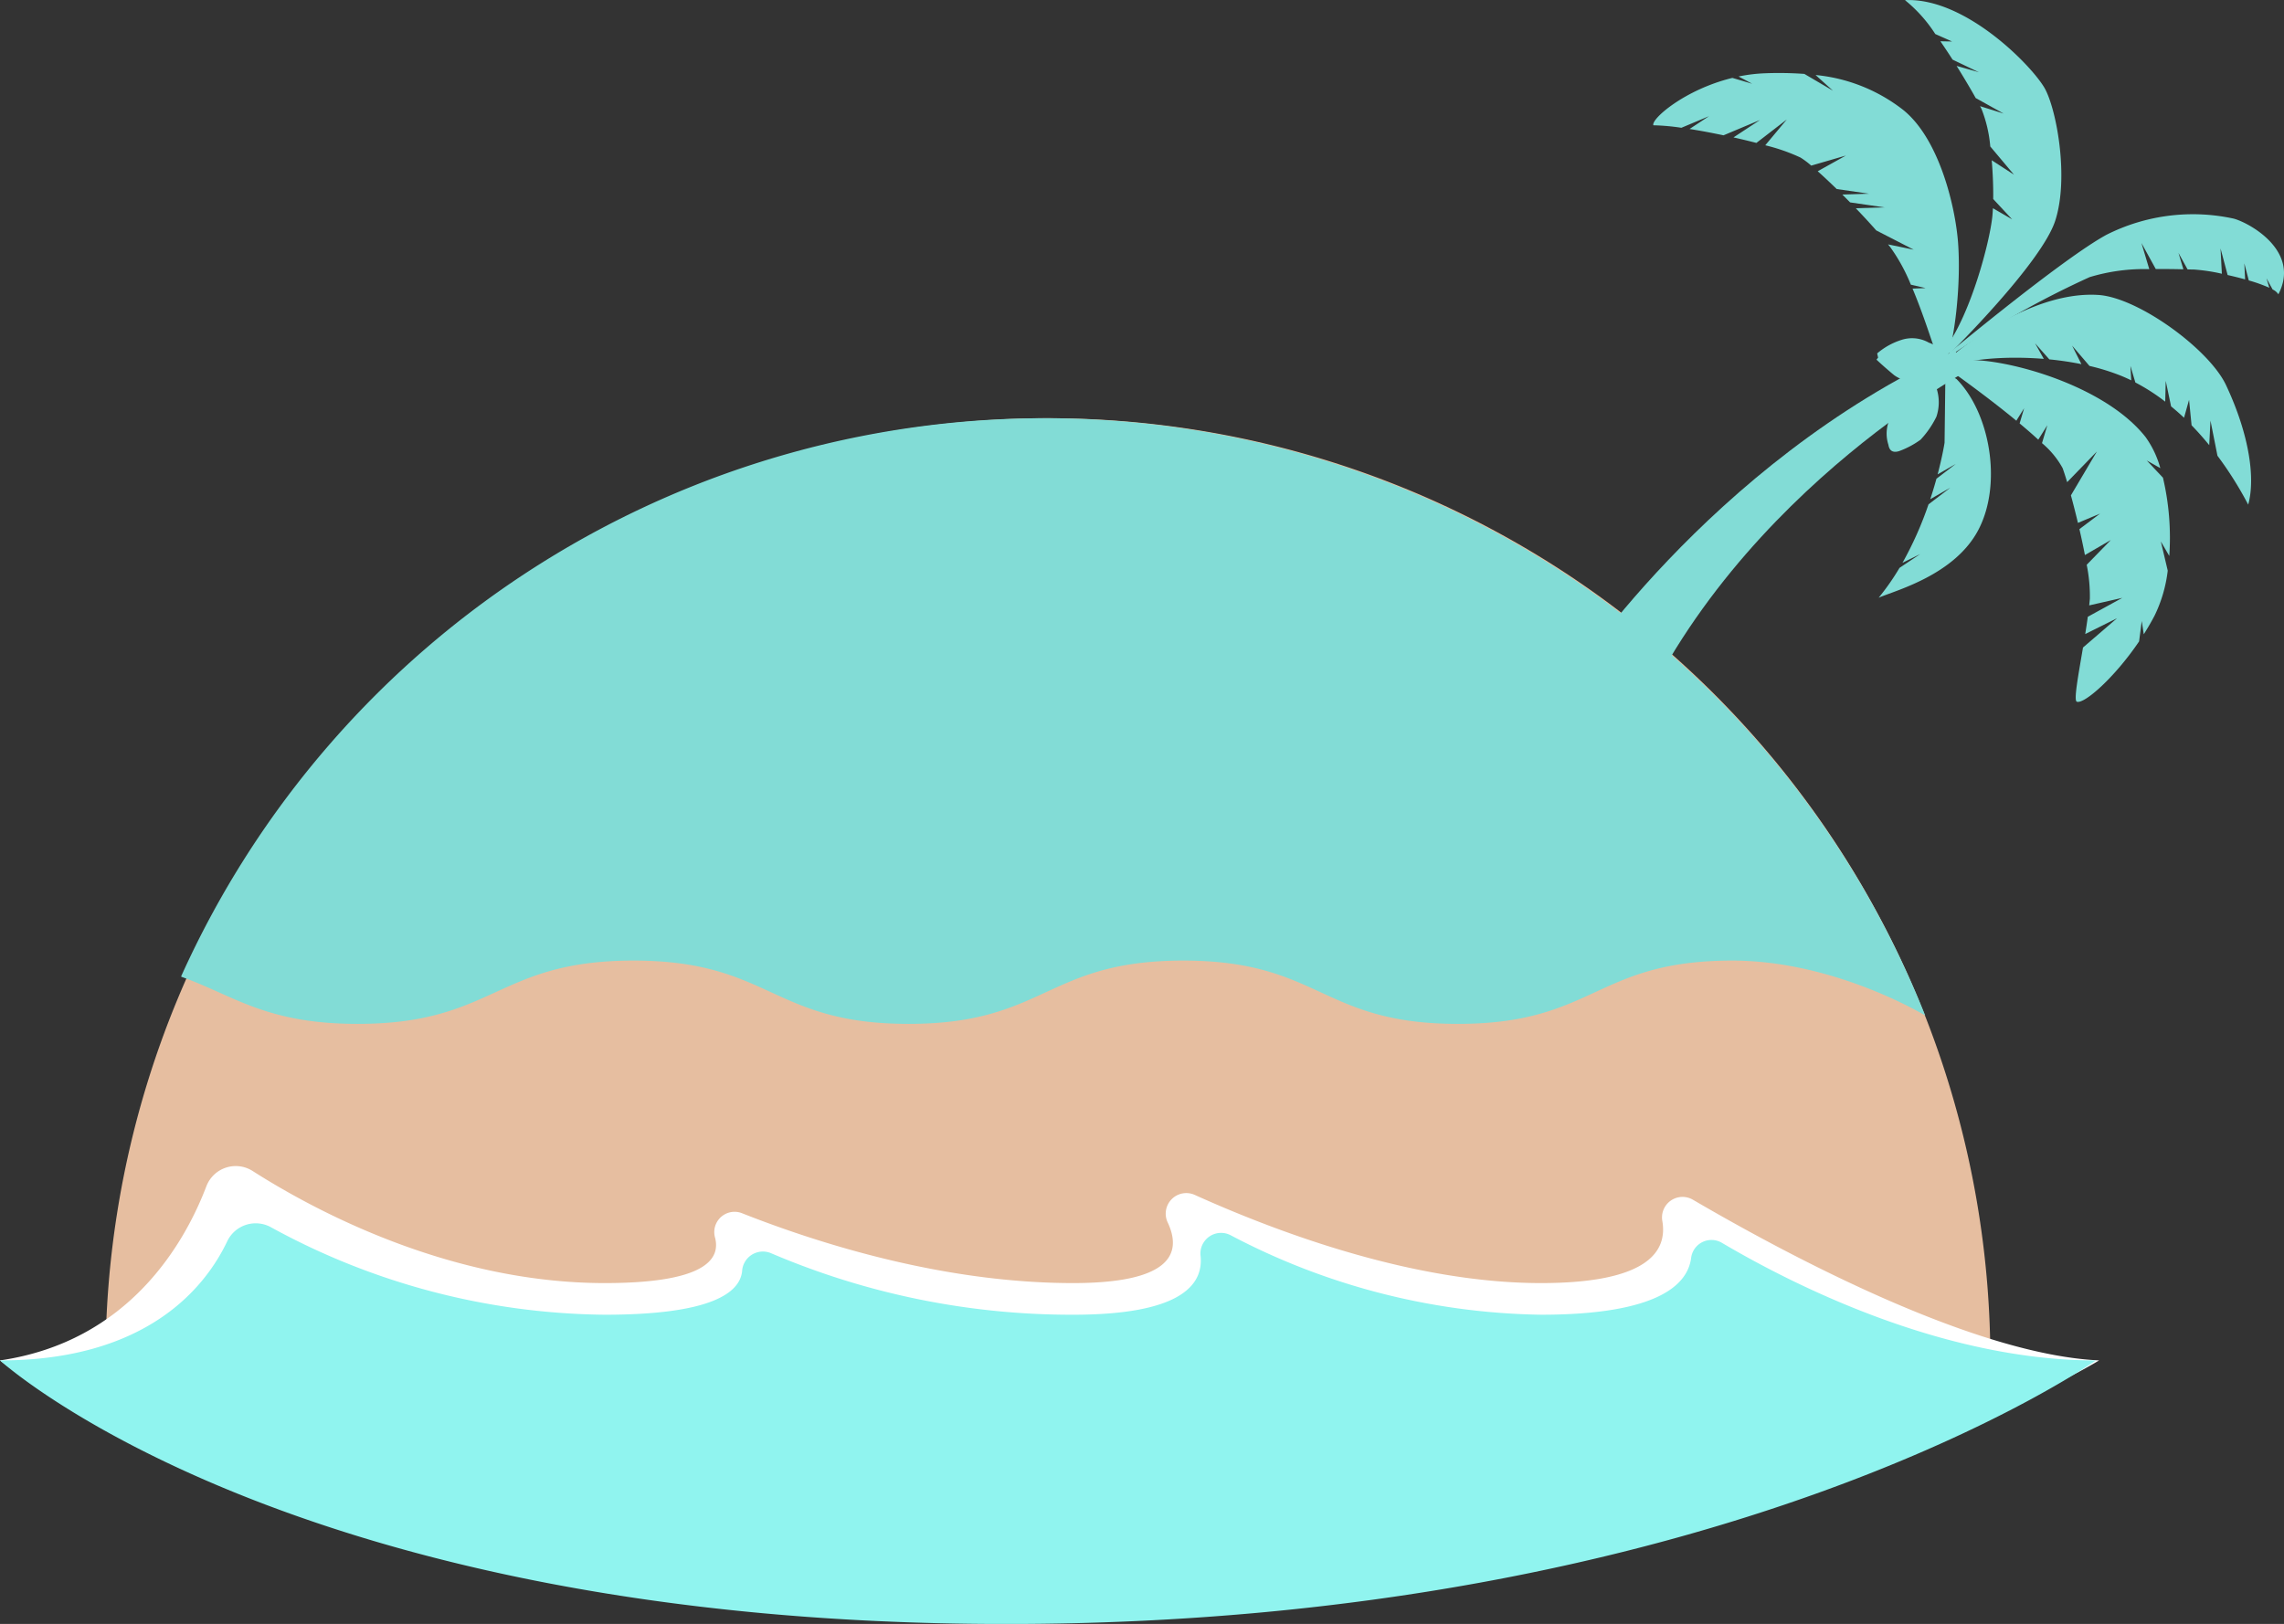
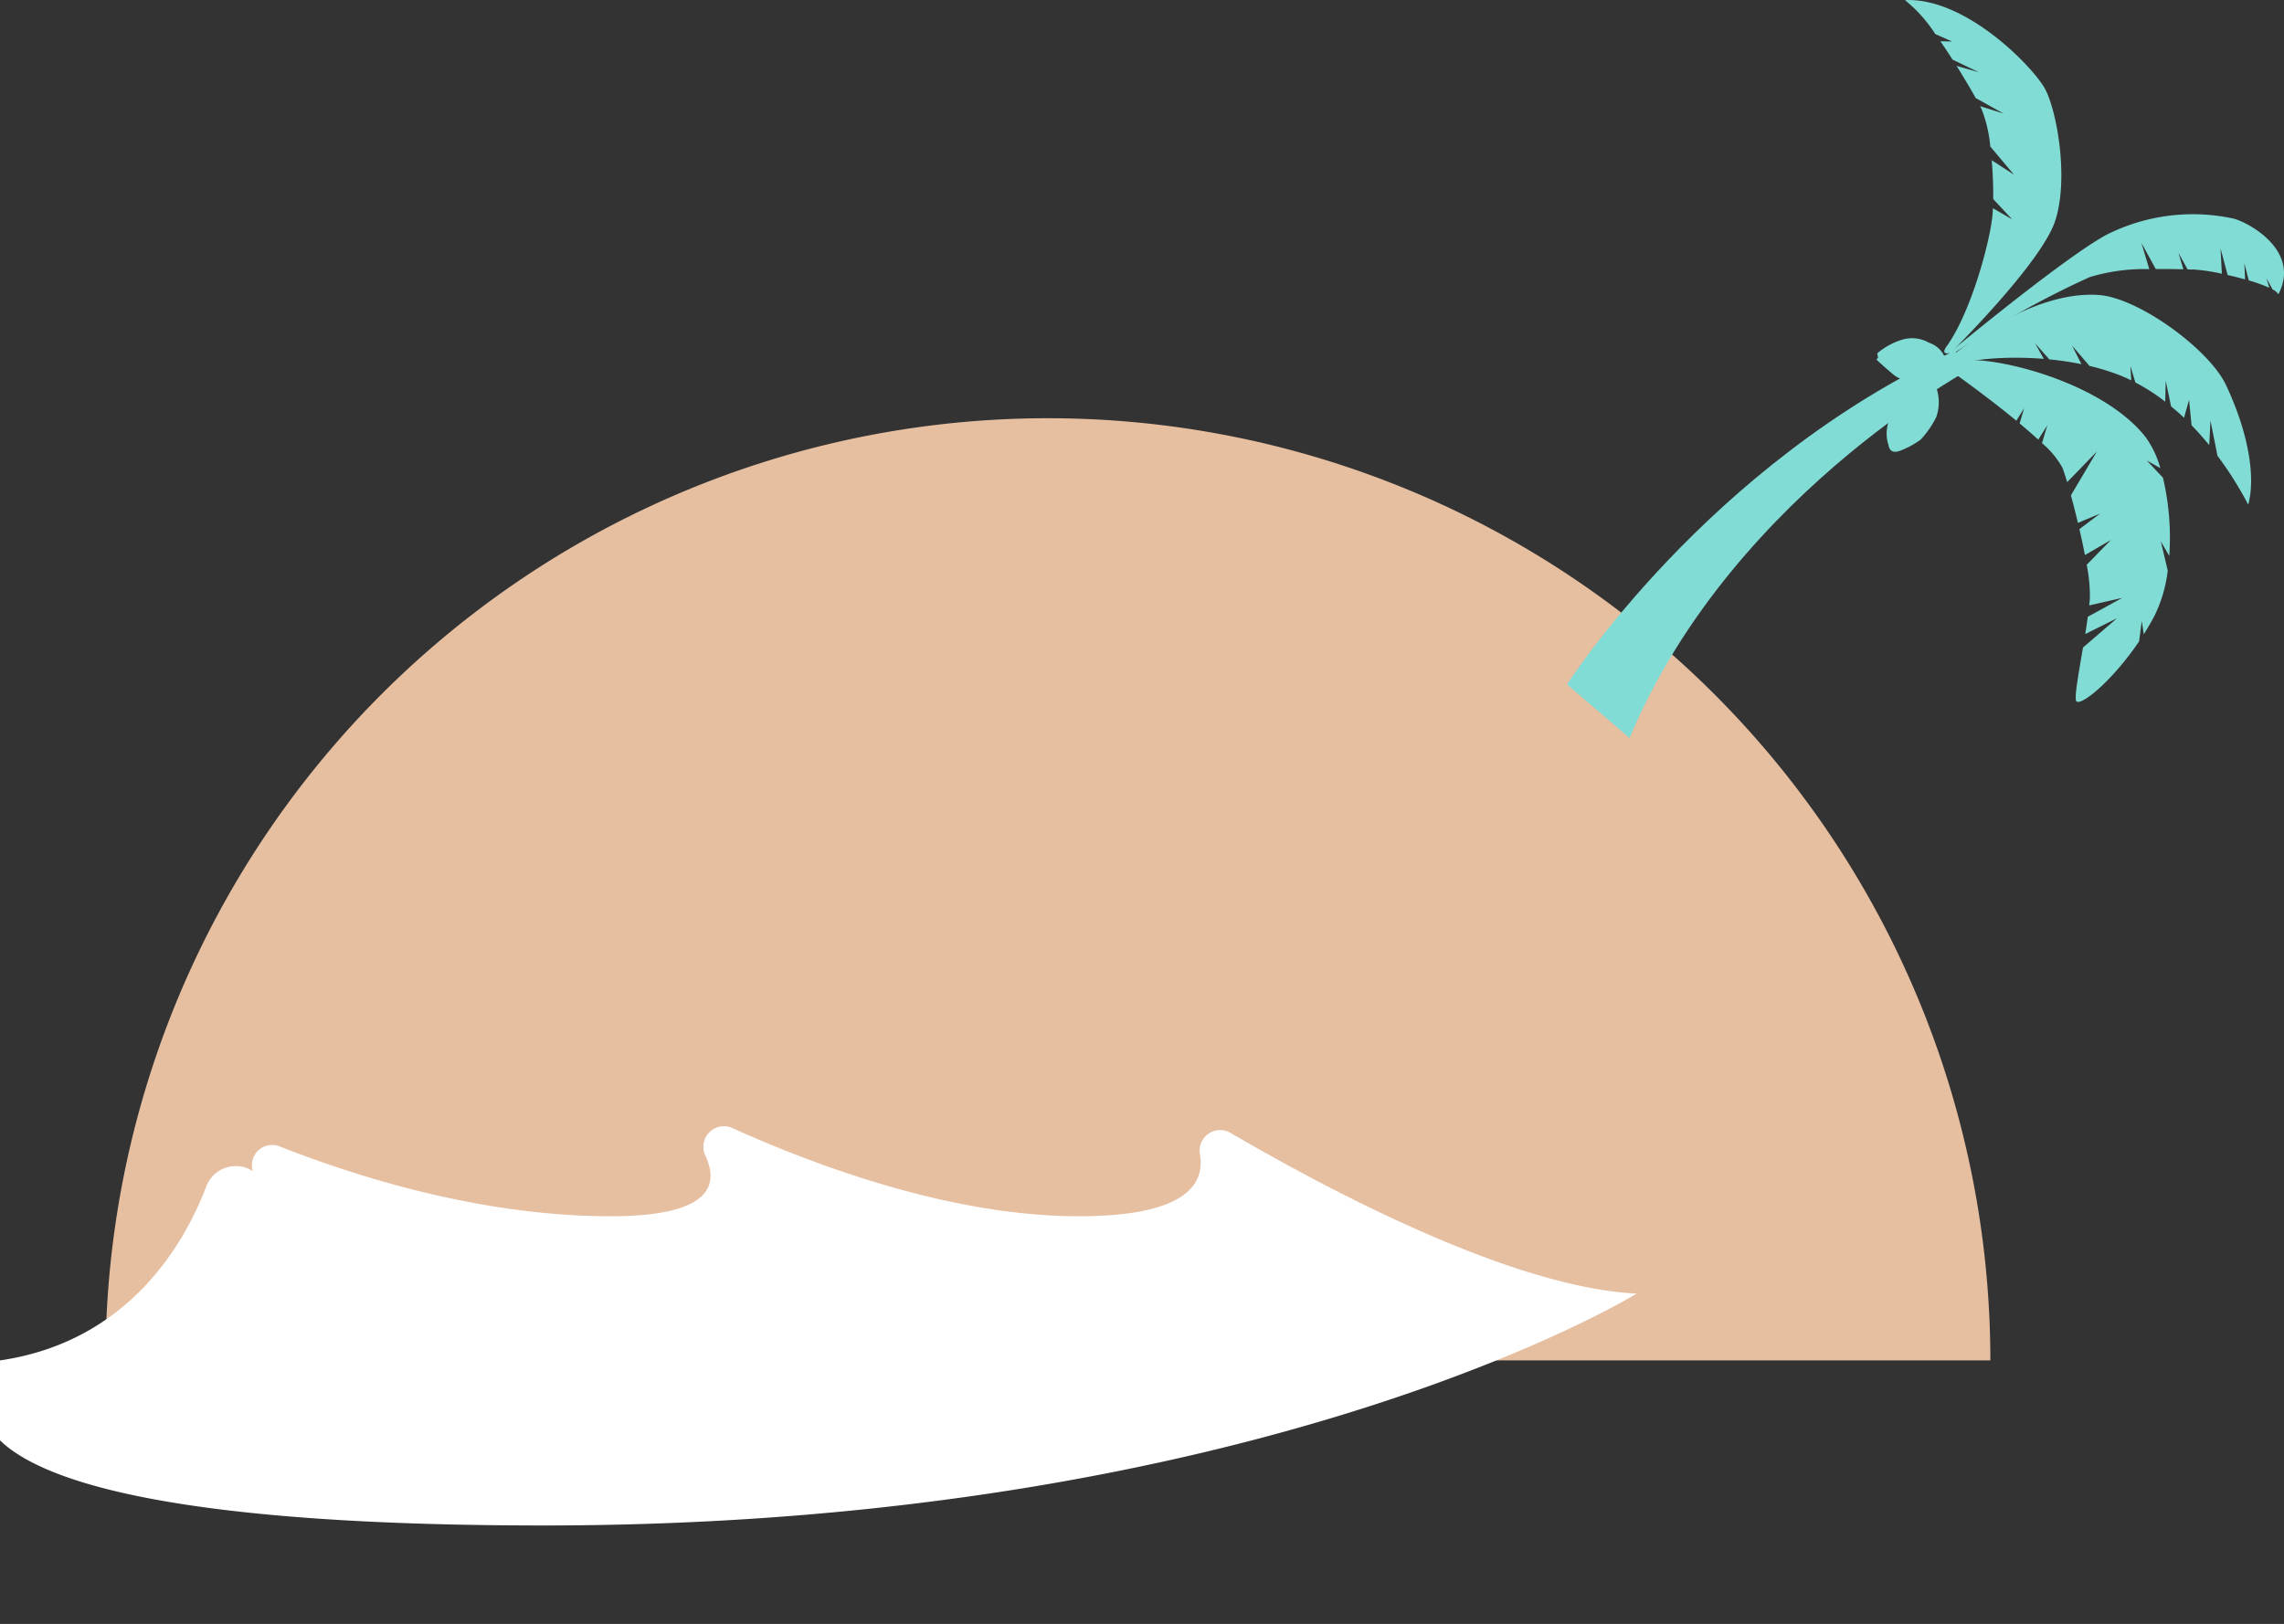
<svg xmlns="http://www.w3.org/2000/svg" id="レイヤー_1" data-name="レイヤー 1" viewBox="0 0 216.444 153.932">
  <rect x="0" y="0" width="216.444" height="153.932" fill="#333333" stroke="none" />
  <defs>
    <style>
      .cls-1 {
        fill: #e6bea0;
      }

      .cls-2 {
        fill: #fff;
      }

      .cls-3 {
        fill: #90f4ef;
      }

      .cls-4 {
        fill: #82dcd6;
      }
    </style>
  </defs>
  <title>island04</title>
  <g>
    <path class="cls-1" d="M190.187,130.067a89.308,89.308,0,0,0-178.617,0Z" transform="translate(-1.57 -1.116)" />
-     <path class="cls-2" d="M1.57,130.067c12.258-1.789,17.526-11.182,19.557-16.508a2.979,2.979,0,0,1,4.394-1.441c5.781,3.691,18.6,10.619,33.353,10.618,9.052,0,11.029-2.039,10.465-4.282a1.923,1.923,0,0,1,2.52-2.351c7.382,2.917,19.184,6.634,31.4,6.633,9.146,0,10.368-2.737,8.981-5.721a1.949,1.949,0,0,1,2.541-2.641c8.368,3.774,20.978,8.362,32.822,8.362,10.058,0,12.031-2.968,11.489-5.937a1.945,1.945,0,0,1,2.924-1.954c9.353,5.464,26.739,14.677,38.478,15.22,0,0-35.586,21.982-103.583,21.982S1.57,130.067,1.57,130.067Z" transform="translate(-1.57 -1.116)" />
-     <path class="cls-3" d="M1.57,130.067c14.02,0,19.5-7.022,21.527-11.278a2.988,2.988,0,0,1,4.153-1.344,67.028,67.028,0,0,0,31.624,8.291c10.063,0,12.8-2.062,13.022-4.122a1.973,1.973,0,0,1,2.718-1.72,72.482,72.482,0,0,0,28.649,5.842c10.1,0,12.346-2.775,12.083-5.54a1.957,1.957,0,0,1,2.822-2.008,65.036,65.036,0,0,0,29.439,7.547c11.062,0,13.906-2.844,14.226-5.4a1.941,1.941,0,0,1,2.923-1.409c6.745,3.98,20.9,11.144,35.431,11.143,0,0-35.274,24.982-103.271,24.982S1.57,130.067,1.57,130.067Z" transform="translate(-1.57 -1.116)" />
+     <path class="cls-2" d="M1.57,130.067c12.258-1.789,17.526-11.182,19.557-16.508a2.979,2.979,0,0,1,4.394-1.441a1.923,1.923,0,0,1,2.52-2.351c7.382,2.917,19.184,6.634,31.4,6.633,9.146,0,10.368-2.737,8.981-5.721a1.949,1.949,0,0,1,2.541-2.641c8.368,3.774,20.978,8.362,32.822,8.362,10.058,0,12.031-2.968,11.489-5.937a1.945,1.945,0,0,1,2.924-1.954c9.353,5.464,26.739,14.677,38.478,15.22,0,0-35.586,21.982-103.583,21.982S1.57,130.067,1.57,130.067Z" transform="translate(-1.57 -1.116)" />
    <g>
      <g>
        <path class="cls-4" d="M187.667,36.39c3.165-1.506-21.6,10.582-31.67,34.681l-5.928-5.079s13.3-20.875,36.792-31.655Z" transform="translate(-1.57 -1.116)" />
        <path class="cls-4" d="M186.076,36a6.2,6.2,0,0,1-2.284,1.081,2.976,2.976,0,0,1-2.716-.4c-1.026-.847-1.68-1.476-1.68-1.476l.153-.192-.088-.4a6.643,6.643,0,0,1,2.3-1.278,3.215,3.215,0,0,1,2.6.262,2.5,2.5,0,0,1,1.389,1.13C185.848,35.059,186.691,35.167,186.076,36Z" transform="translate(-1.57 -1.116)" />
        <path class="cls-4" d="M185.064,37.853a4.278,4.278,0,0,1,.009,2.765,8.914,8.914,0,0,1-1.5,2.176,8.323,8.323,0,0,1-2.023,1.079c-.511.161-.92.058-1.025-.6a3.4,3.4,0,0,1,.067-2.3,6.534,6.534,0,0,1,1.369-2.1c.346-.27,1.543-.729,1.944-.964S184.824,37.276,185.064,37.853Z" transform="translate(-1.57 -1.116)" />
-         <path class="cls-4" d="M167.614,9.053l-1.285-.686a15.128,15.128,0,0,1,2.533-.307,33.554,33.554,0,0,1,3.7.062l2.708,1.59-1.647-1.486a15.948,15.948,0,0,1,8.315,3.319c3.453,2.789,4.95,9.27,5.192,12.618.3,4.118-.389,9.409-1.073,10.909s-.731.325-.731.325c-.359-.844-1.305-4.046-2.513-6.925l1.24-.049-1.4-.323a16.971,16.971,0,0,0-1.944-3.549l-.215-.269,2.43.5-3.552-1.827c-.6-.682-1.264-1.4-1.937-2.1l2.713-.084-3.252-.471q-.372-.378-.739-.744l2.531-.078-3.061-.444c-.648-.63-1.264-1.207-1.8-1.687l2.671-1.488-3.285.955a8.018,8.018,0,0,0-1.016-.763,17.838,17.838,0,0,0-3.341-1.165l2.04-2.444-2.881,2.221c-.691-.178-1.422-.355-2.169-.523l2.509-1.649L164.9,13.942c-1.1-.231-2.2-.439-3.218-.6l1.846-1.214-2.621,1.1a20.672,20.672,0,0,0-2.655-.237c-.228-.6,2.984-3.393,7.487-4.49Z" transform="translate(-1.57 -1.116)" />
        <path class="cls-4" d="M195.352,9.51c1.126,2.042,2.292,8.484.984,12.524s-9.918,12.526-9.918,12.526-1,.3-.411-.563c2.328-3.2,4.113-9.876,4.369-12.381.023-.226.039-.486.053-.761l1.819,1.051-1.792-1.925c.015-1.1-.032-2.4-.14-3.675l2.109,1.367L190.179,15a12.581,12.581,0,0,0-.821-3.534c-.041-.085-.091-.183-.146-.287l2.23.7L188.8,10.411c-.461-.827-1.1-1.909-1.812-3.049l2.109.6-2.489-1.193c-.375-.584-.764-1.173-1.157-1.741l1.111.021-1.593-.706a13.5,13.5,0,0,0-2.874-3.214C187.864.85,194.226,7.469,195.352,9.51Z" transform="translate(-1.57 -1.116)" />
        <path class="cls-4" d="M186.383,34.491s10.639-8.844,14.79-11.111a18.171,18.171,0,0,1,12.074-1.541c1.452.384,6.38,3.059,4.234,7.172a1.323,1.323,0,0,0-.544-.456l-.585-1.063.271.9a14.547,14.547,0,0,0-1.946-.694l-.422-1.622.074,1.523c-.542-.151-1.107-.29-1.657-.414L212,24.664l.126,2.4a17.1,17.1,0,0,0-2.651-.4c-.152,0-.355-.006-.6-.012l-.861-1.565.466,1.555c-.7-.016-1.62-.033-2.617-.024l-1.359-2.469.742,2.478a17.866,17.866,0,0,0-5.65.757,87.56,87.56,0,0,0-12.836,7.2C185.778,35.29,186.383,34.491,186.383,34.491Z" transform="translate(-1.57 -1.116)" />
        <path class="cls-4" d="M186.7,34.739s7.085-6.106,13.734-5.664c3.777.252,10.486,5.141,12.087,8.546,2.27,4.83,2.771,8.932,2.1,11.327a34.324,34.324,0,0,0-2.913-4.634l-.661-3.331-.119,2.328c-.536-.659-1.094-1.289-1.672-1.883l-.239-2.413-.476,1.7c-.4-.38-.81-.737-1.227-1.08l-.508-2.423-.048,1.976a18.885,18.885,0,0,0-2.829-1.818l-.47-1.573.079,1.371c-.332-.162-.667-.313-1.005-.449a20.619,20.619,0,0,0-2.953-.918l-1.644-1.922.88,1.754a29.555,29.555,0,0,0-3.04-.452l-1.349-1.523.826,1.476c-3.813-.311-7.332.072-8.789.725A1.305,1.305,0,0,1,186.7,34.739Z" transform="translate(-1.57 -1.116)" />
        <path class="cls-4" d="M188.065,35.25c3.625-.126,12.932,2.338,16.836,7.3a9.222,9.222,0,0,1,1.392,2.939l-1.28-.722,1.53,1.628a24.829,24.829,0,0,1,.6,7.419l-.8-1.375.653,2.767a13.237,13.237,0,0,1-1.243,4.256c-.319.61-.665,1.2-1.028,1.777l-.191-1.256-.252,1.931c-2.356,3.477-5.212,5.961-5.9,5.716-.313-.11.131-2.455.585-5.137l3.227-2.777-3.016,1.5c.087-.549.171-1.1.243-1.638l3.272-1.793-3.139.715c.023-.215.045-.427.063-.634a14.982,14.982,0,0,0-.3-3.216l2.289-2.349-2.458,1.426c-.153-.795-.331-1.63-.521-2.456l1.959-1.473-2.1.881c-.218-.919-.447-1.811-.665-2.609l2.46-4.157-2.816,2.905c-.163-.545-.311-1-.432-1.332a8.286,8.286,0,0,0-1.952-2.366l.506-1.7-.859,1.373c-.54-.5-1.141-1.018-1.768-1.542l.426-1.437-.737,1.179c-2.661-2.193-5.7-4.378-6.629-5.014C186.029,35.975,184.44,35.376,188.065,35.25Z" transform="translate(-1.57 -1.116)" />
      </g>
-       <path class="cls-4" d="M183.539,53.636l-1.679.828a33.292,33.292,0,0,0,2.465-5.539l2.065-1.58-1.9,1.091c.229-.692.424-1.345.588-1.943l1.83-1.4-1.719.988c.477-1.8.658-3,.658-3l.081-6.653,1.062.626c3.171,3.215,4.334,9.908,2.077,14.256s-7.973,5.8-9.466,6.463a22.806,22.806,0,0,0,1.977-2.83Z" transform="translate(-1.57 -1.116)" />
    </g>
-     <path class="cls-4" d="M184.014,97.375A89.774,89.774,0,0,0,18.748,93.632V93.7c5,1.778,8.01,4.467,16.712,4.467,13,0,13.141-6,26.141-6s13.071,6,26.07,6,13.035-6,26.034-6,13.018,6,26.018,6,13.011-6,26.013-6C175.468,92.167,184.014,97.375,184.014,97.375Z" transform="translate(-1.57 -1.116)" />
  </g>
</svg>